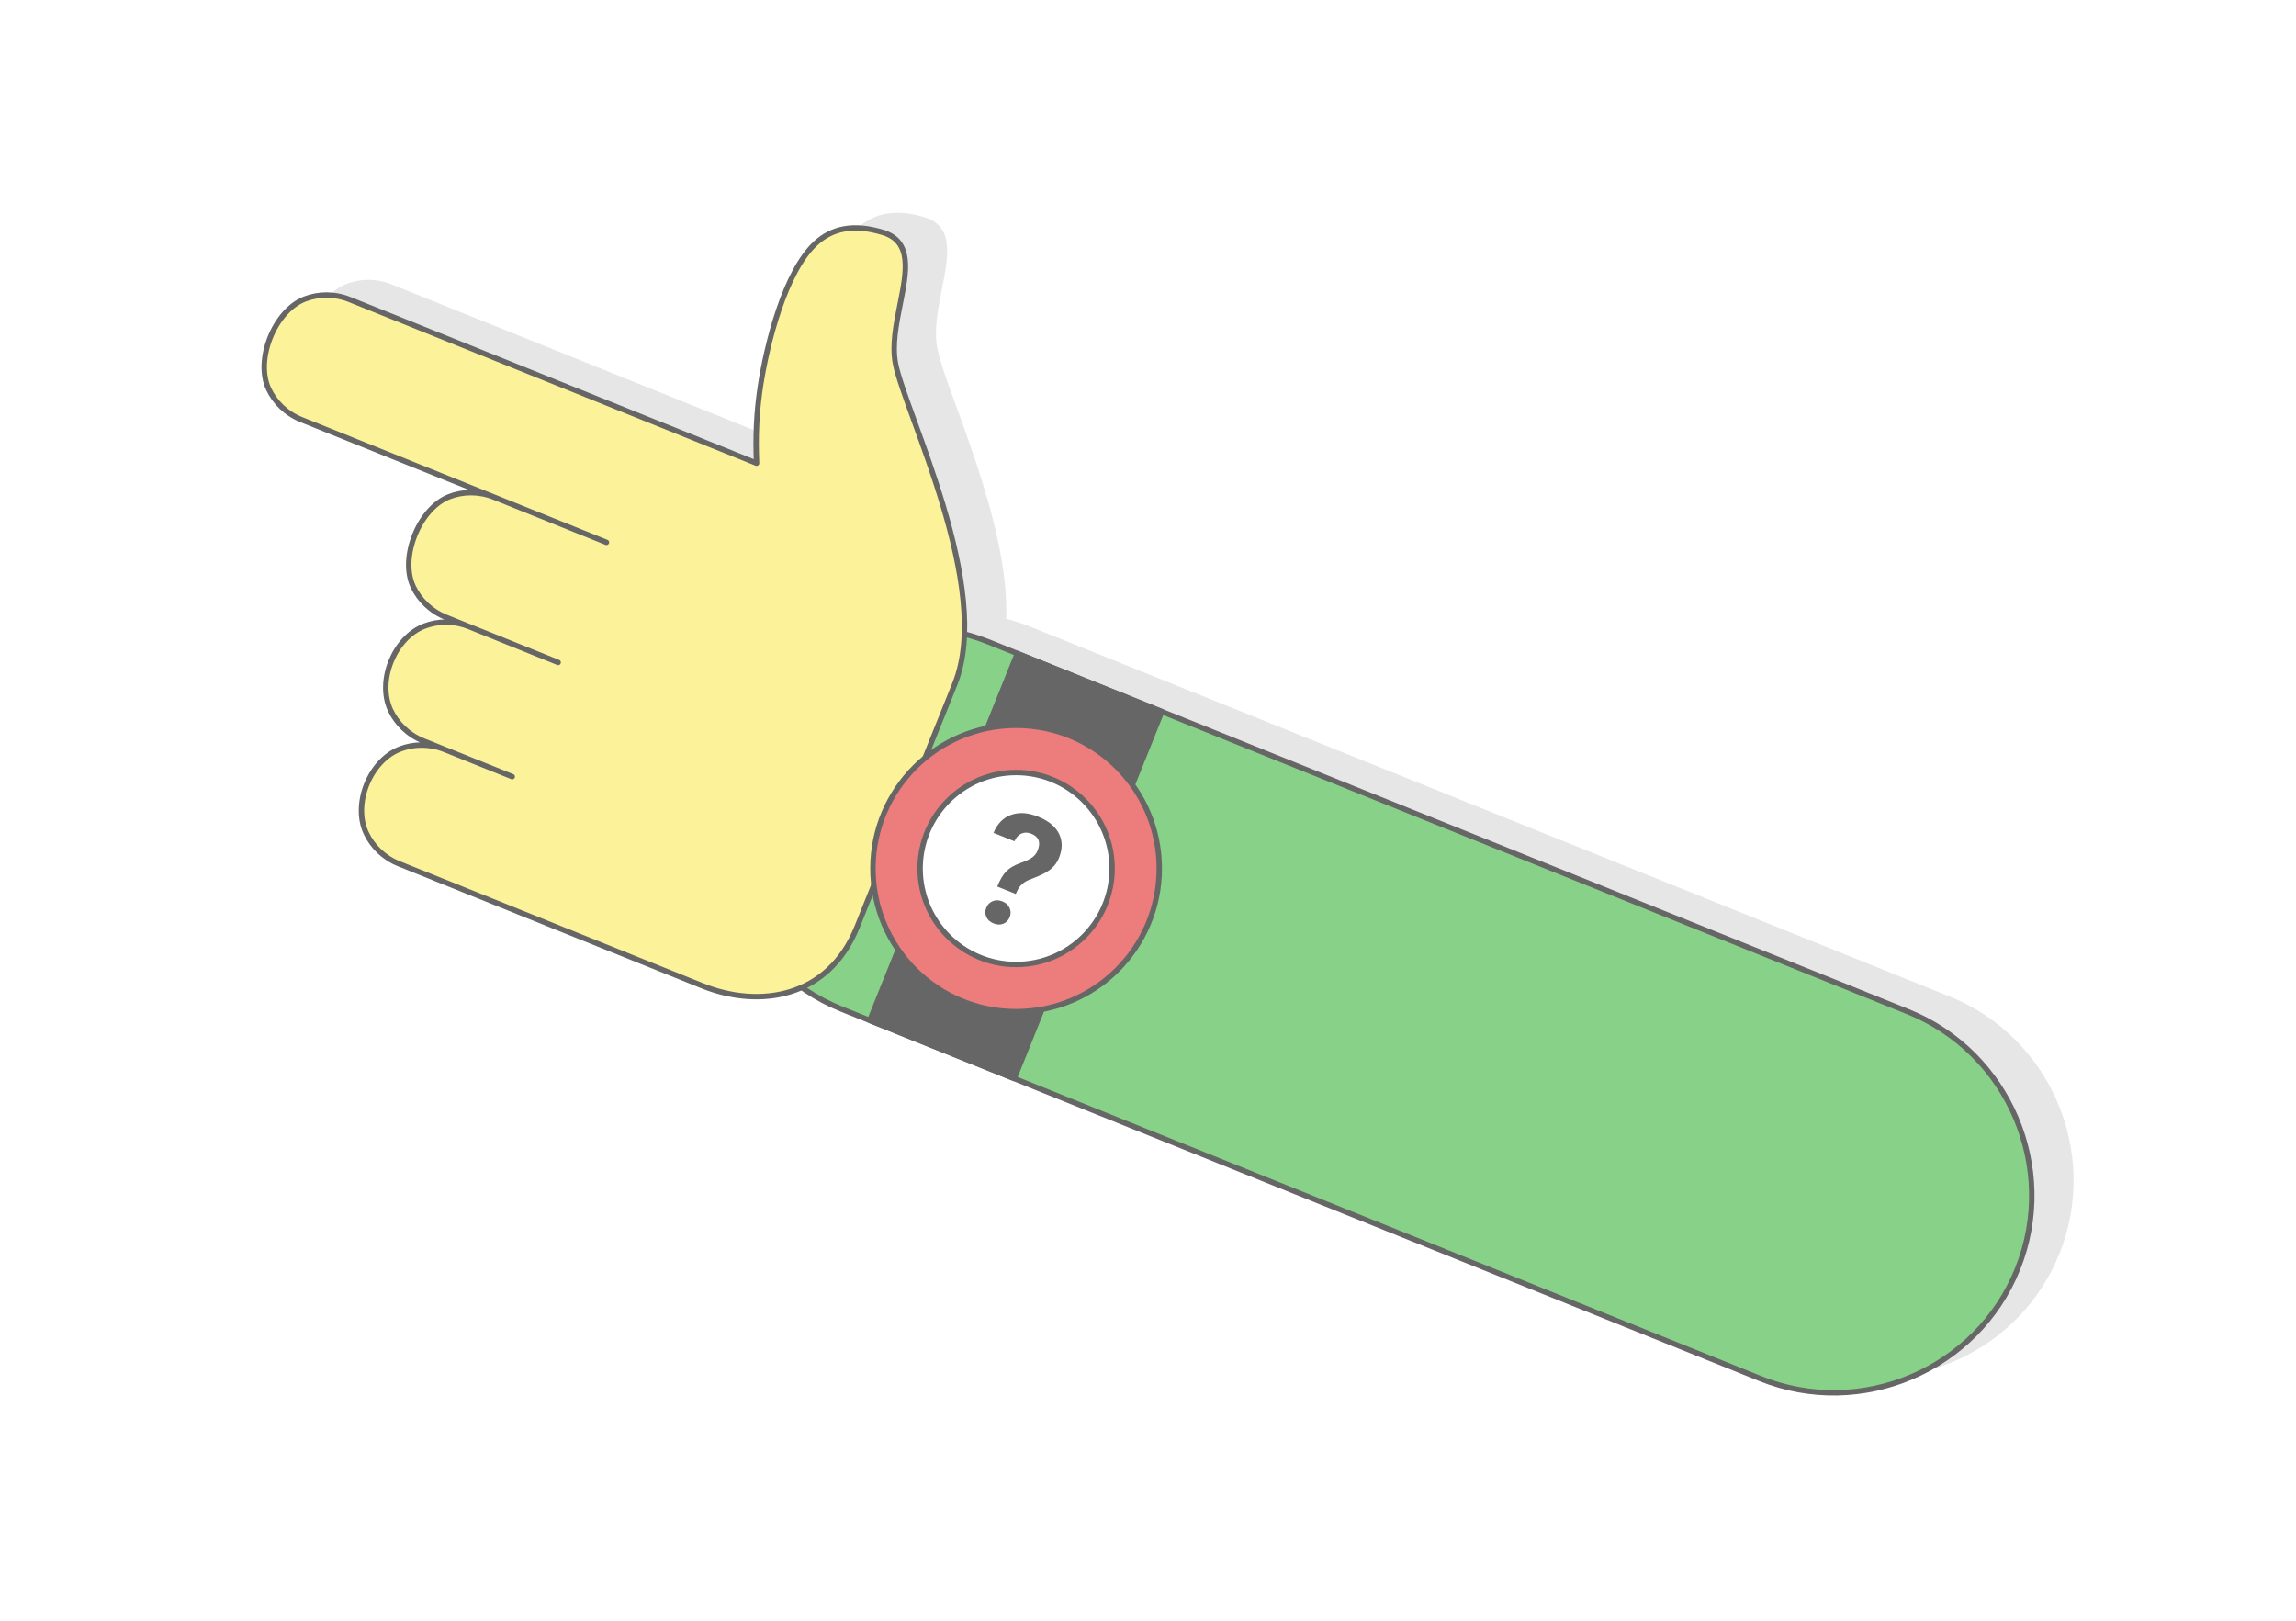
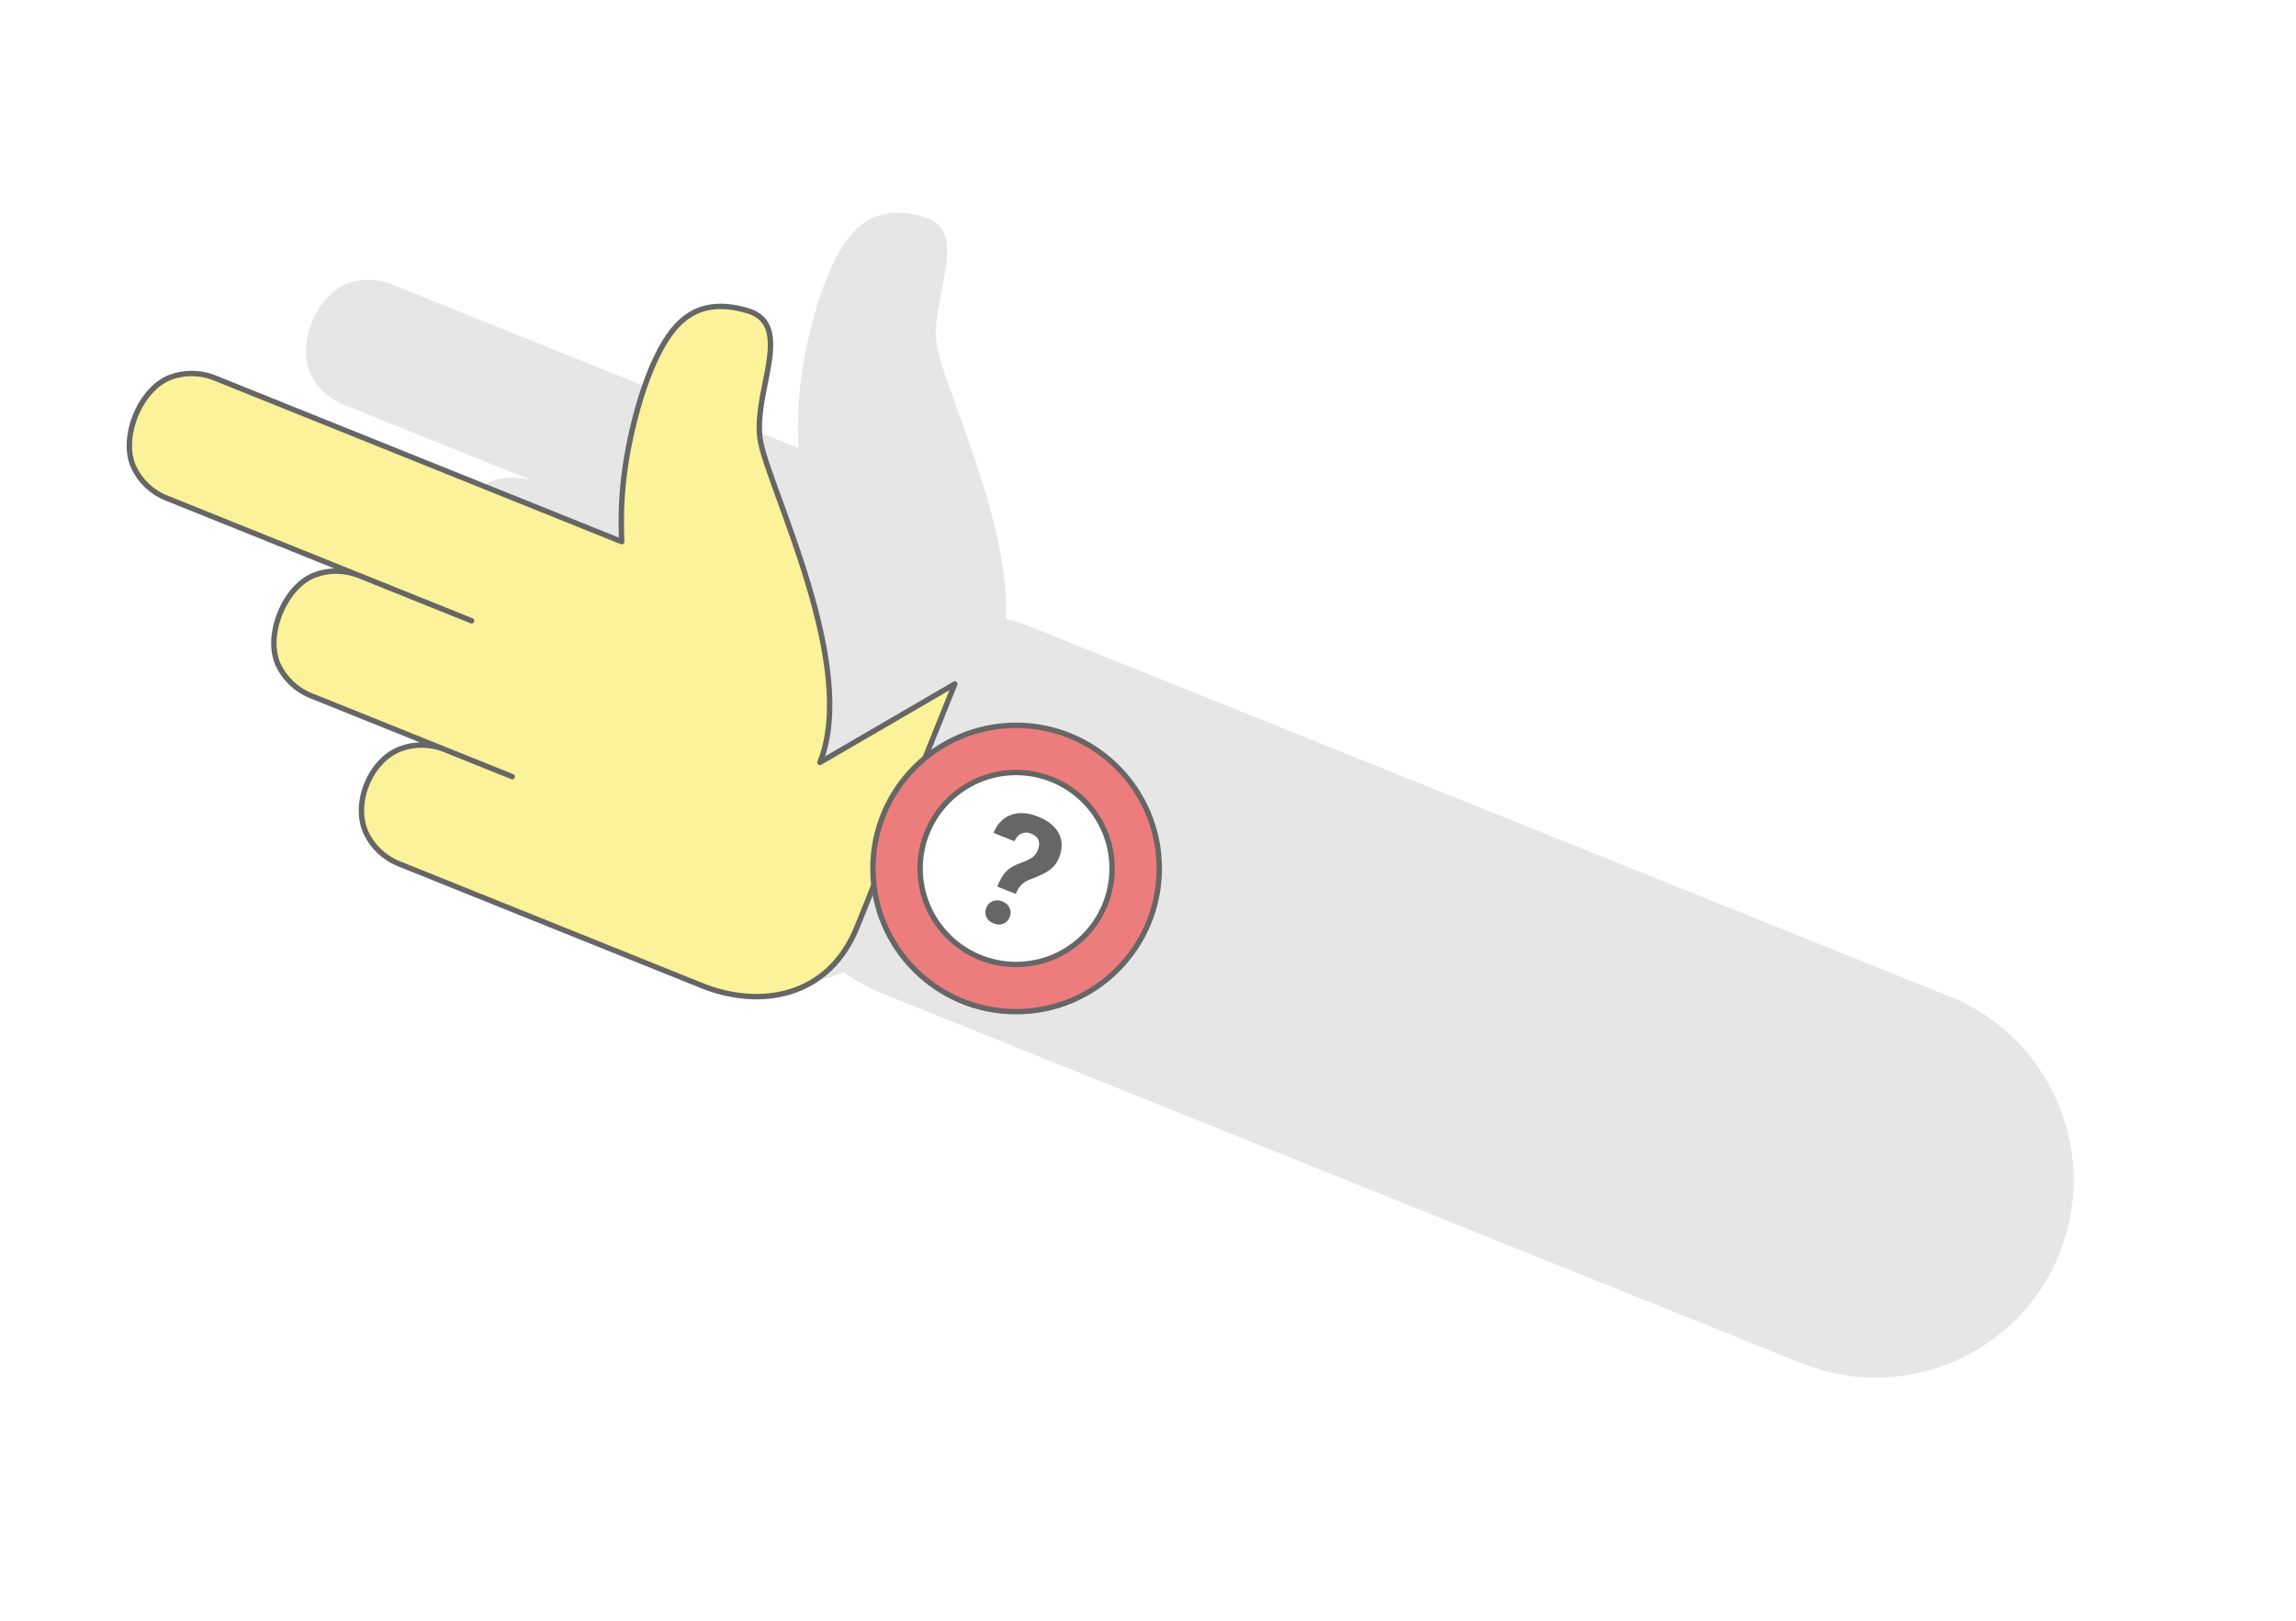
<svg xmlns="http://www.w3.org/2000/svg" xml:space="preserve" width="425px" height="300px" version="1.1" style="shape-rendering:geometricPrecision; text-rendering:geometricPrecision; image-rendering:optimizeQuality; fill-rule:evenodd; clip-rule:evenodd" viewBox="0 0 9607.7 6781.9">
  <defs>
    <style type="text/css">
   
    .str0 {stroke:#666666;stroke-width:22.6;stroke-linecap:round;stroke-linejoin:round;stroke-miterlimit:2.613}
    .str1 {stroke:#666666;stroke-width:22.6;stroke-linecap:round;stroke-linejoin:round;stroke-miterlimit:2.613}
    .fil4 {fill:#666666}
    .fil2 {fill:#88D189}
    .fil1 {fill:#E6E6E6}
    .fil5 {fill:#ED7D7D}
    .fil3 {fill:#FBF299}
    .fil0 {fill:white}
    .fil6 {fill:#666666;fill-rule:nonzero}
   
  </style>
  </defs>
  <g id="Layer_x0020_1">
    <g id="_2653054301808">
      <rect class="fil0" width="9607.7" height="6781.9" />
      <path class="fil1" d="M4210.5 2589.6c34.7,8.9 69.2,20.1 103.2,33.8l3845 1546.5c422.2,169.8 628.7,654.2 458.9,1076.4l0 0c-169.8,422.3 -654.2,628.8 -1076.5,459l-3844.9 -1546.5c-60,-24.1 -115.7,-54.7 -166.5,-90.4 -128.5,57.2 -281.1,47.4 -416.4,-7.1l-1268.9 -510.2c-63.4,-25.5 -111.3,-73.1 -137.3,-129 -56.8,-122 15.7,-302.4 141.2,-351.1 57.4,-22.3 124.7,-23.4 188.2,2l281.8 113.4c-94,-37.9 -188.1,-75.5 -282,-113.5l-90 -36.2c-63.5,-25.5 -111.4,-73 -137.4,-129 -56.8,-122 15.7,-302.2 141.2,-351 57.5,-22.3 125,-23.4 188.5,2.1 94.6,38.3 277.3,111.5 371.9,149.6l-372 -149.6 -97.6 -39.3c-63.4,-25.5 -111.3,-73 -137.3,-129 -56.8,-121.9 25.6,-326.8 151,-375.5 57.4,-22.3 124.6,-23.5 187.9,1.8l153.5 61.7 316.7 127.4c-94.9,-38.2 -375.5,-150.8 -470.3,-189.1l-806.1 -324.2c-63.4,-25.6 -111.3,-73.1 -137.4,-129 -56.9,-122.3 25.3,-326.8 151.1,-375.7 57.5,-22.3 125,-23.4 188.5,2.1l1702.4 684.7c-4.7,-113 -0.6,-213.8 16.5,-325.4 26.4,-172.6 101.9,-476.8 231.3,-595.2 66.6,-60.9 155.1,-83.1 280.1,-45.3 124.9,37.7 99.6,165.1 72.9,299.6 -17,85.5 -34.5,173.6 -19.2,250.9 34.4,174.7 302.3,722.2 288,1130.3z" />
      <g>
-         <path class="fil2 str0" d="M3062.3 3145.8l0 0c169.8,-422.2 654.2,-628.7 1076.5,-458.9l3844.9 1546.4c422.3,169.9 628.8,654.3 459,1076.5l0 0c-169.9,422.3 -654.3,628.8 -1076.5,458.9l-3845 -1546.4c-422.2,-169.8 -628.7,-654.2 -458.9,-1076.5z" />
-         <path class="fil3 str1" d="M3995.4 2862.1l-408.8 1016.5c-120.7,300.1 -410.9,341.7 -648.3,246.2l-1268.8 -510.3c-63.4,-25.4 -111.3,-73 -137.4,-128.9 -56.8,-122 15.8,-302.4 141.2,-351.1 57.4,-22.3 124.8,-23.4 188.2,2l281.9 113.3c-94,-37.8 -188.1,-75.4 -282,-113.4l-90.1 -36.2c-63.4,-25.5 -111.3,-73 -137.4,-129 -56.8,-122 15.8,-302.3 141.2,-351 57.5,-22.3 125,-23.4 188.5,2.1 94.6,38.2 277.3,111.5 372,149.6l-372.1 -149.7 -97.5 -39.2c-63.4,-25.5 -111.3,-73 -137.4,-129 -56.8,-122 25.7,-326.8 151.1,-375.6 57.3,-22.2 124.6,-23.4 187.9,1.9l153.5 61.7 316.6 127.4c-94.9,-38.2 -375.5,-150.8 -470.2,-189.2l-806.2 -324.2c-63.4,-25.5 -111.3,-73 -137.4,-129 -56.8,-122.2 25.4,-326.7 151.1,-375.6 57.6,-22.3 125.1,-23.4 188.6,2.1l1702.3 684.7c-4.6,-113 -0.5,-213.8 16.6,-325.4 26.4,-172.6 101.9,-476.8 231.2,-595.2 66.6,-60.9 155.1,-83.1 280.2,-45.3 124.9,37.7 99.6,165.1 72.9,299.6 -17,85.5 -34.5,173.6 -19.3,250.9 40.8,207 409.5,937.5 247.9,1339.3z" />
-         <polygon class="fil4 str0" points="4257.1,2734.5 3639.6,4269.9 4243.9,4512.9 4861.4,2977.5 " />
+         <path class="fil3 str1" d="M3995.4 2862.1l-408.8 1016.5c-120.7,300.1 -410.9,341.7 -648.3,246.2l-1268.8 -510.3c-63.4,-25.4 -111.3,-73 -137.4,-128.9 -56.8,-122 15.8,-302.4 141.2,-351.1 57.4,-22.3 124.8,-23.4 188.2,2l281.9 113.3c-94,-37.8 -188.1,-75.4 -282,-113.4l-90.1 -36.2l-372.1 -149.7 -97.5 -39.2c-63.4,-25.5 -111.3,-73 -137.4,-129 -56.8,-122 25.7,-326.8 151.1,-375.6 57.3,-22.2 124.6,-23.4 187.9,1.9l153.5 61.7 316.6 127.4c-94.9,-38.2 -375.5,-150.8 -470.2,-189.2l-806.2 -324.2c-63.4,-25.5 -111.3,-73 -137.4,-129 -56.8,-122.2 25.4,-326.7 151.1,-375.6 57.6,-22.3 125.1,-23.4 188.6,2.1l1702.3 684.7c-4.6,-113 -0.5,-213.8 16.6,-325.4 26.4,-172.6 101.9,-476.8 231.2,-595.2 66.6,-60.9 155.1,-83.1 280.2,-45.3 124.9,37.7 99.6,165.1 72.9,299.6 -17,85.5 -34.5,173.6 -19.3,250.9 40.8,207 409.5,937.5 247.9,1339.3z" />
        <circle class="fil5 str0" cx="4251.9" cy="3634.2" r="599.1" />
        <circle class="fil0 str0" cx="4251.9" cy="3634.2" r="401.7" />
        <path class="fil6" d="M4173 3709.7c11.4,-28.2 23.8,-49.3 37.4,-63.2 13.6,-14.1 32.7,-25.4 57.5,-34.4 24.7,-8.8 42.2,-17.1 52.3,-24.8 10.1,-7.8 17.5,-17.3 21.9,-28.6 13.8,-34.1 4.9,-57.4 -26.5,-70 -14.9,-6 -28.7,-6.2 -41.4,-0.6 -12.5,5.4 -22.3,16.2 -29.2,32.2l-87.6 -35.3c15.8,-38.3 40.4,-63.4 73.7,-75.3 33.2,-12 70.9,-9.4 113.1,7.6 42.8,17.1 71.8,40.9 87,71 15.3,30.1 15.3,64 0.1,101.7 -6.8,17.1 -17.2,31.7 -30.9,43.8 -13.8,12.2 -34,23.7 -60.5,34.5l-33.9 13.5c-21.2,8.5 -36.9,22.3 -47.1,41.1l-8.5 17.9 -77.4 -31.1zm-45.9 88.9c5.4,-13.5 14.4,-22.7 27.1,-27.8 12.6,-5 26.2,-4.7 40.4,1.1 14.4,5.7 24.3,14.8 30,27.3 5.7,12.4 5.8,25.3 0.4,38.8 -5.3,13.2 -14.2,22.3 -26.7,27.4 -12.4,5 -26,4.6 -40.7,-1.4 -14.6,-5.9 -24.8,-15 -30.2,-27.2 -5.6,-12.2 -5.6,-25 -0.3,-38.2z" />
      </g>
    </g>
  </g>
</svg>